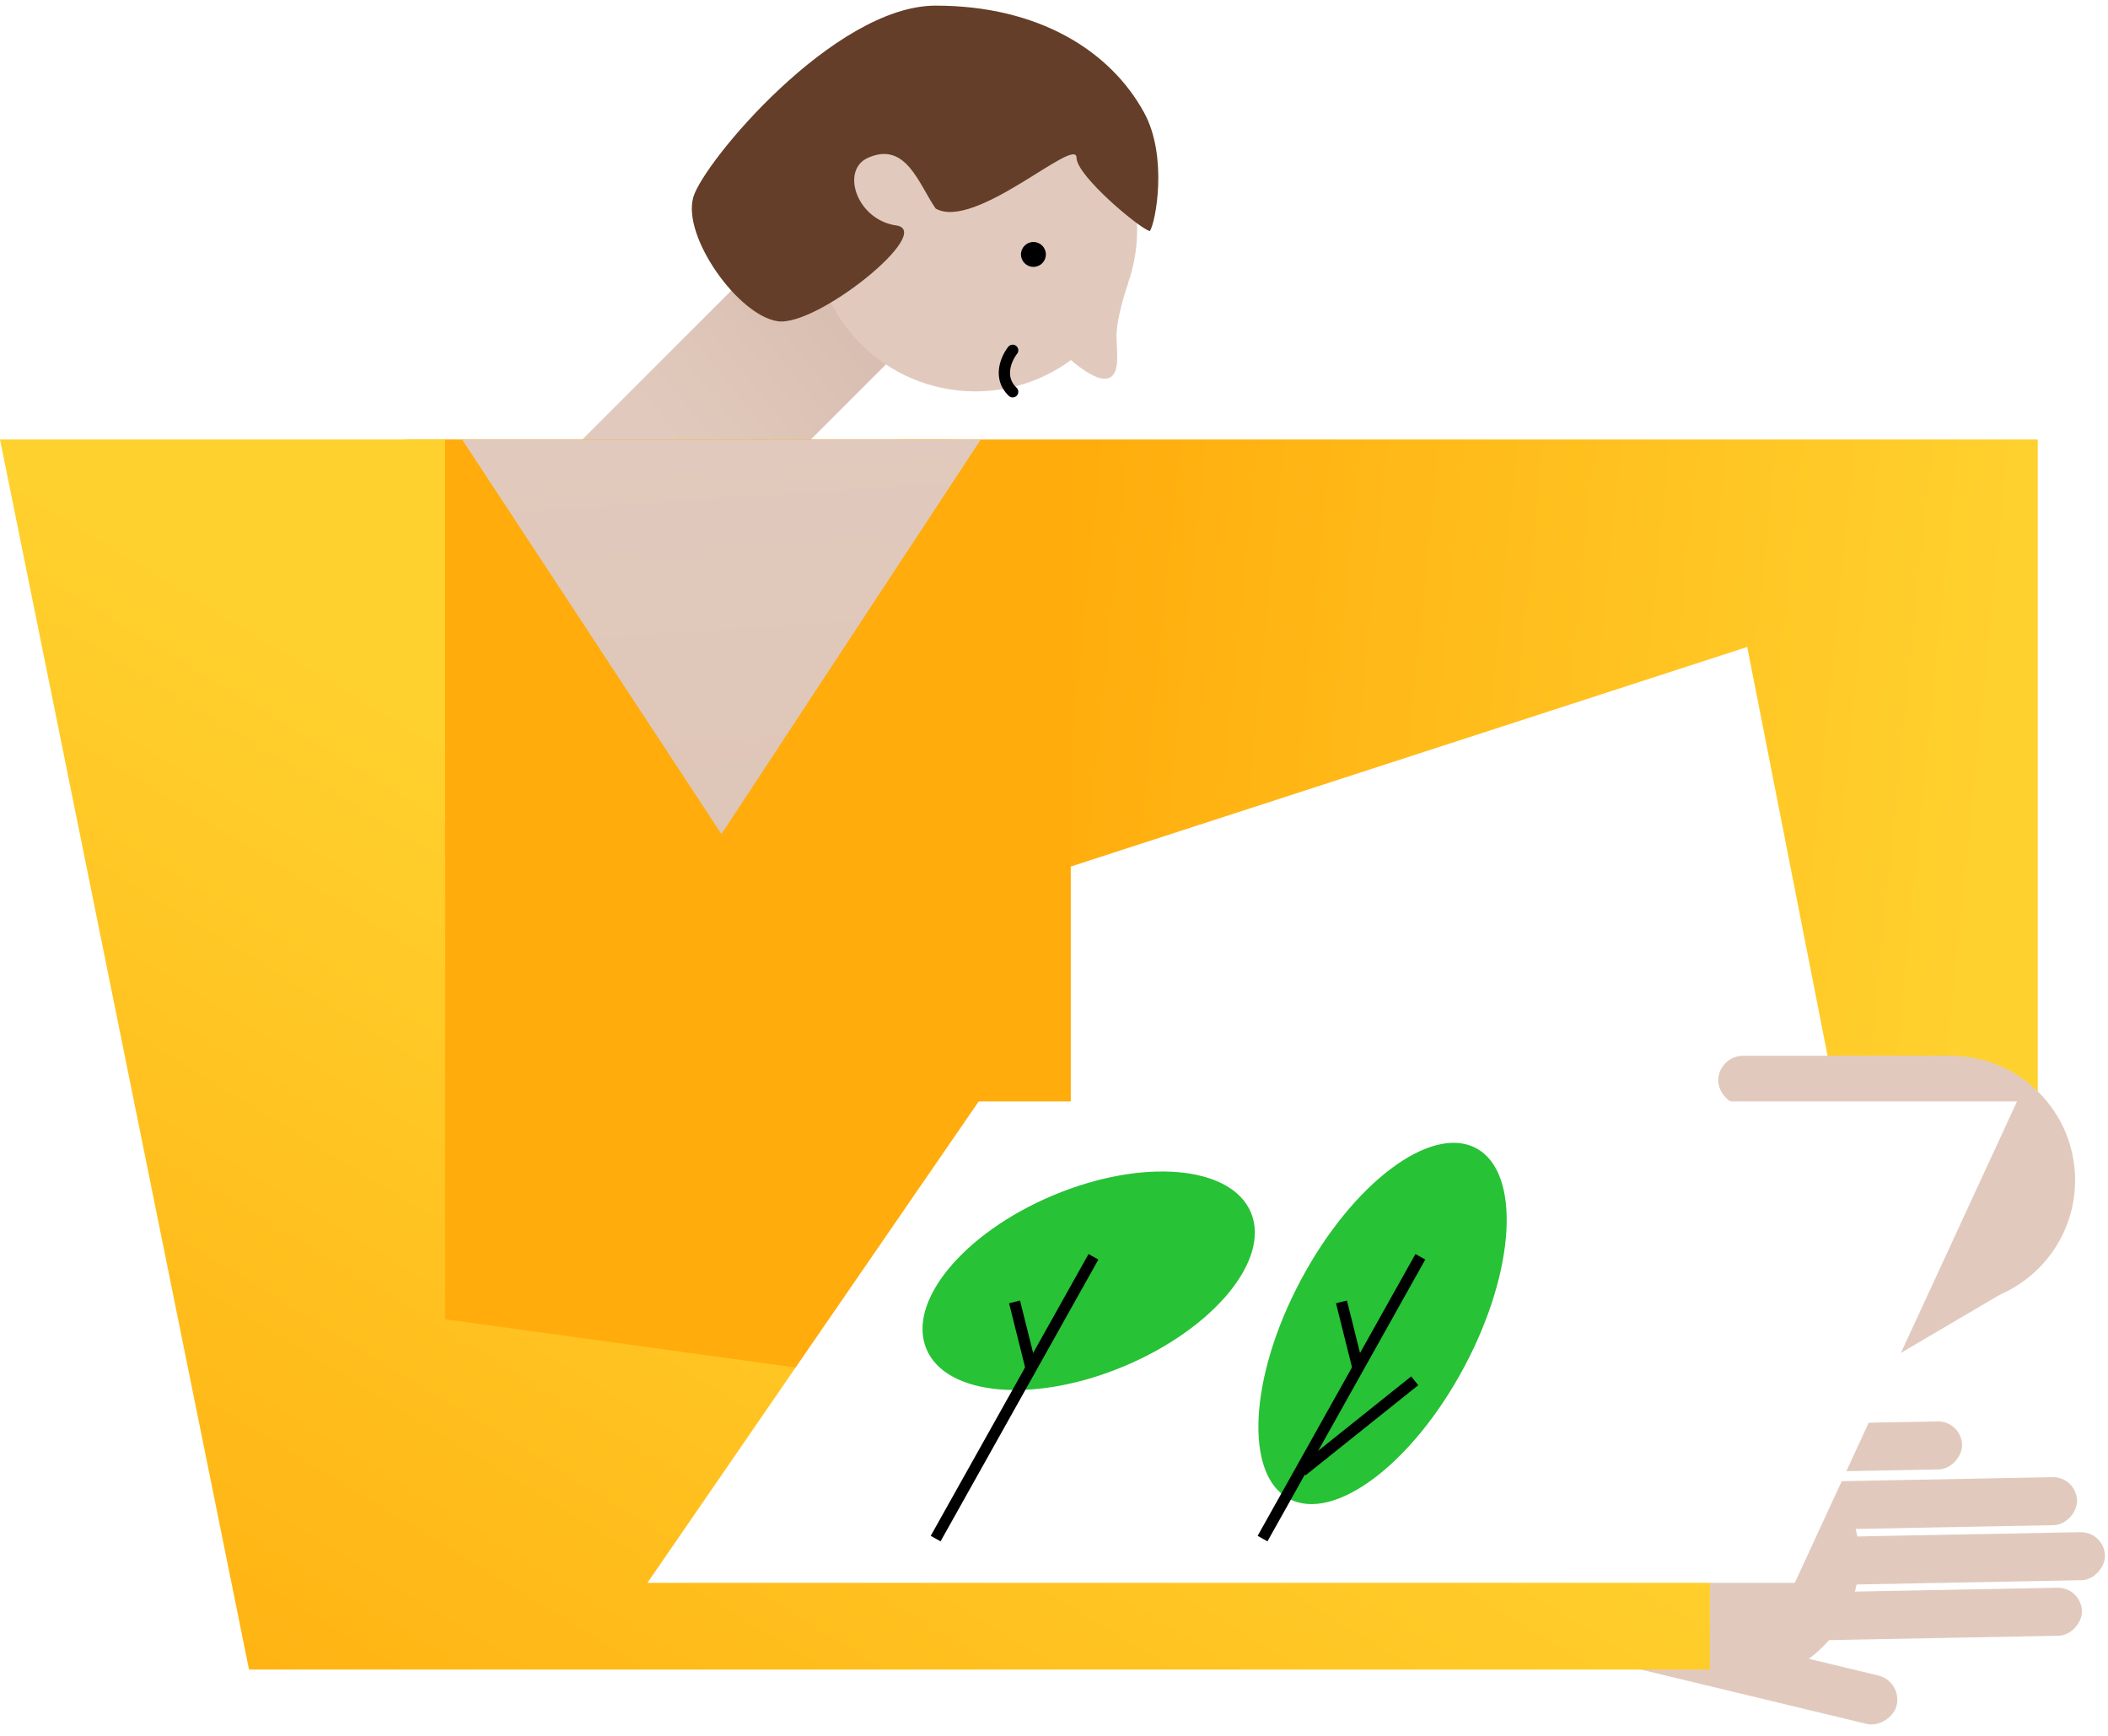
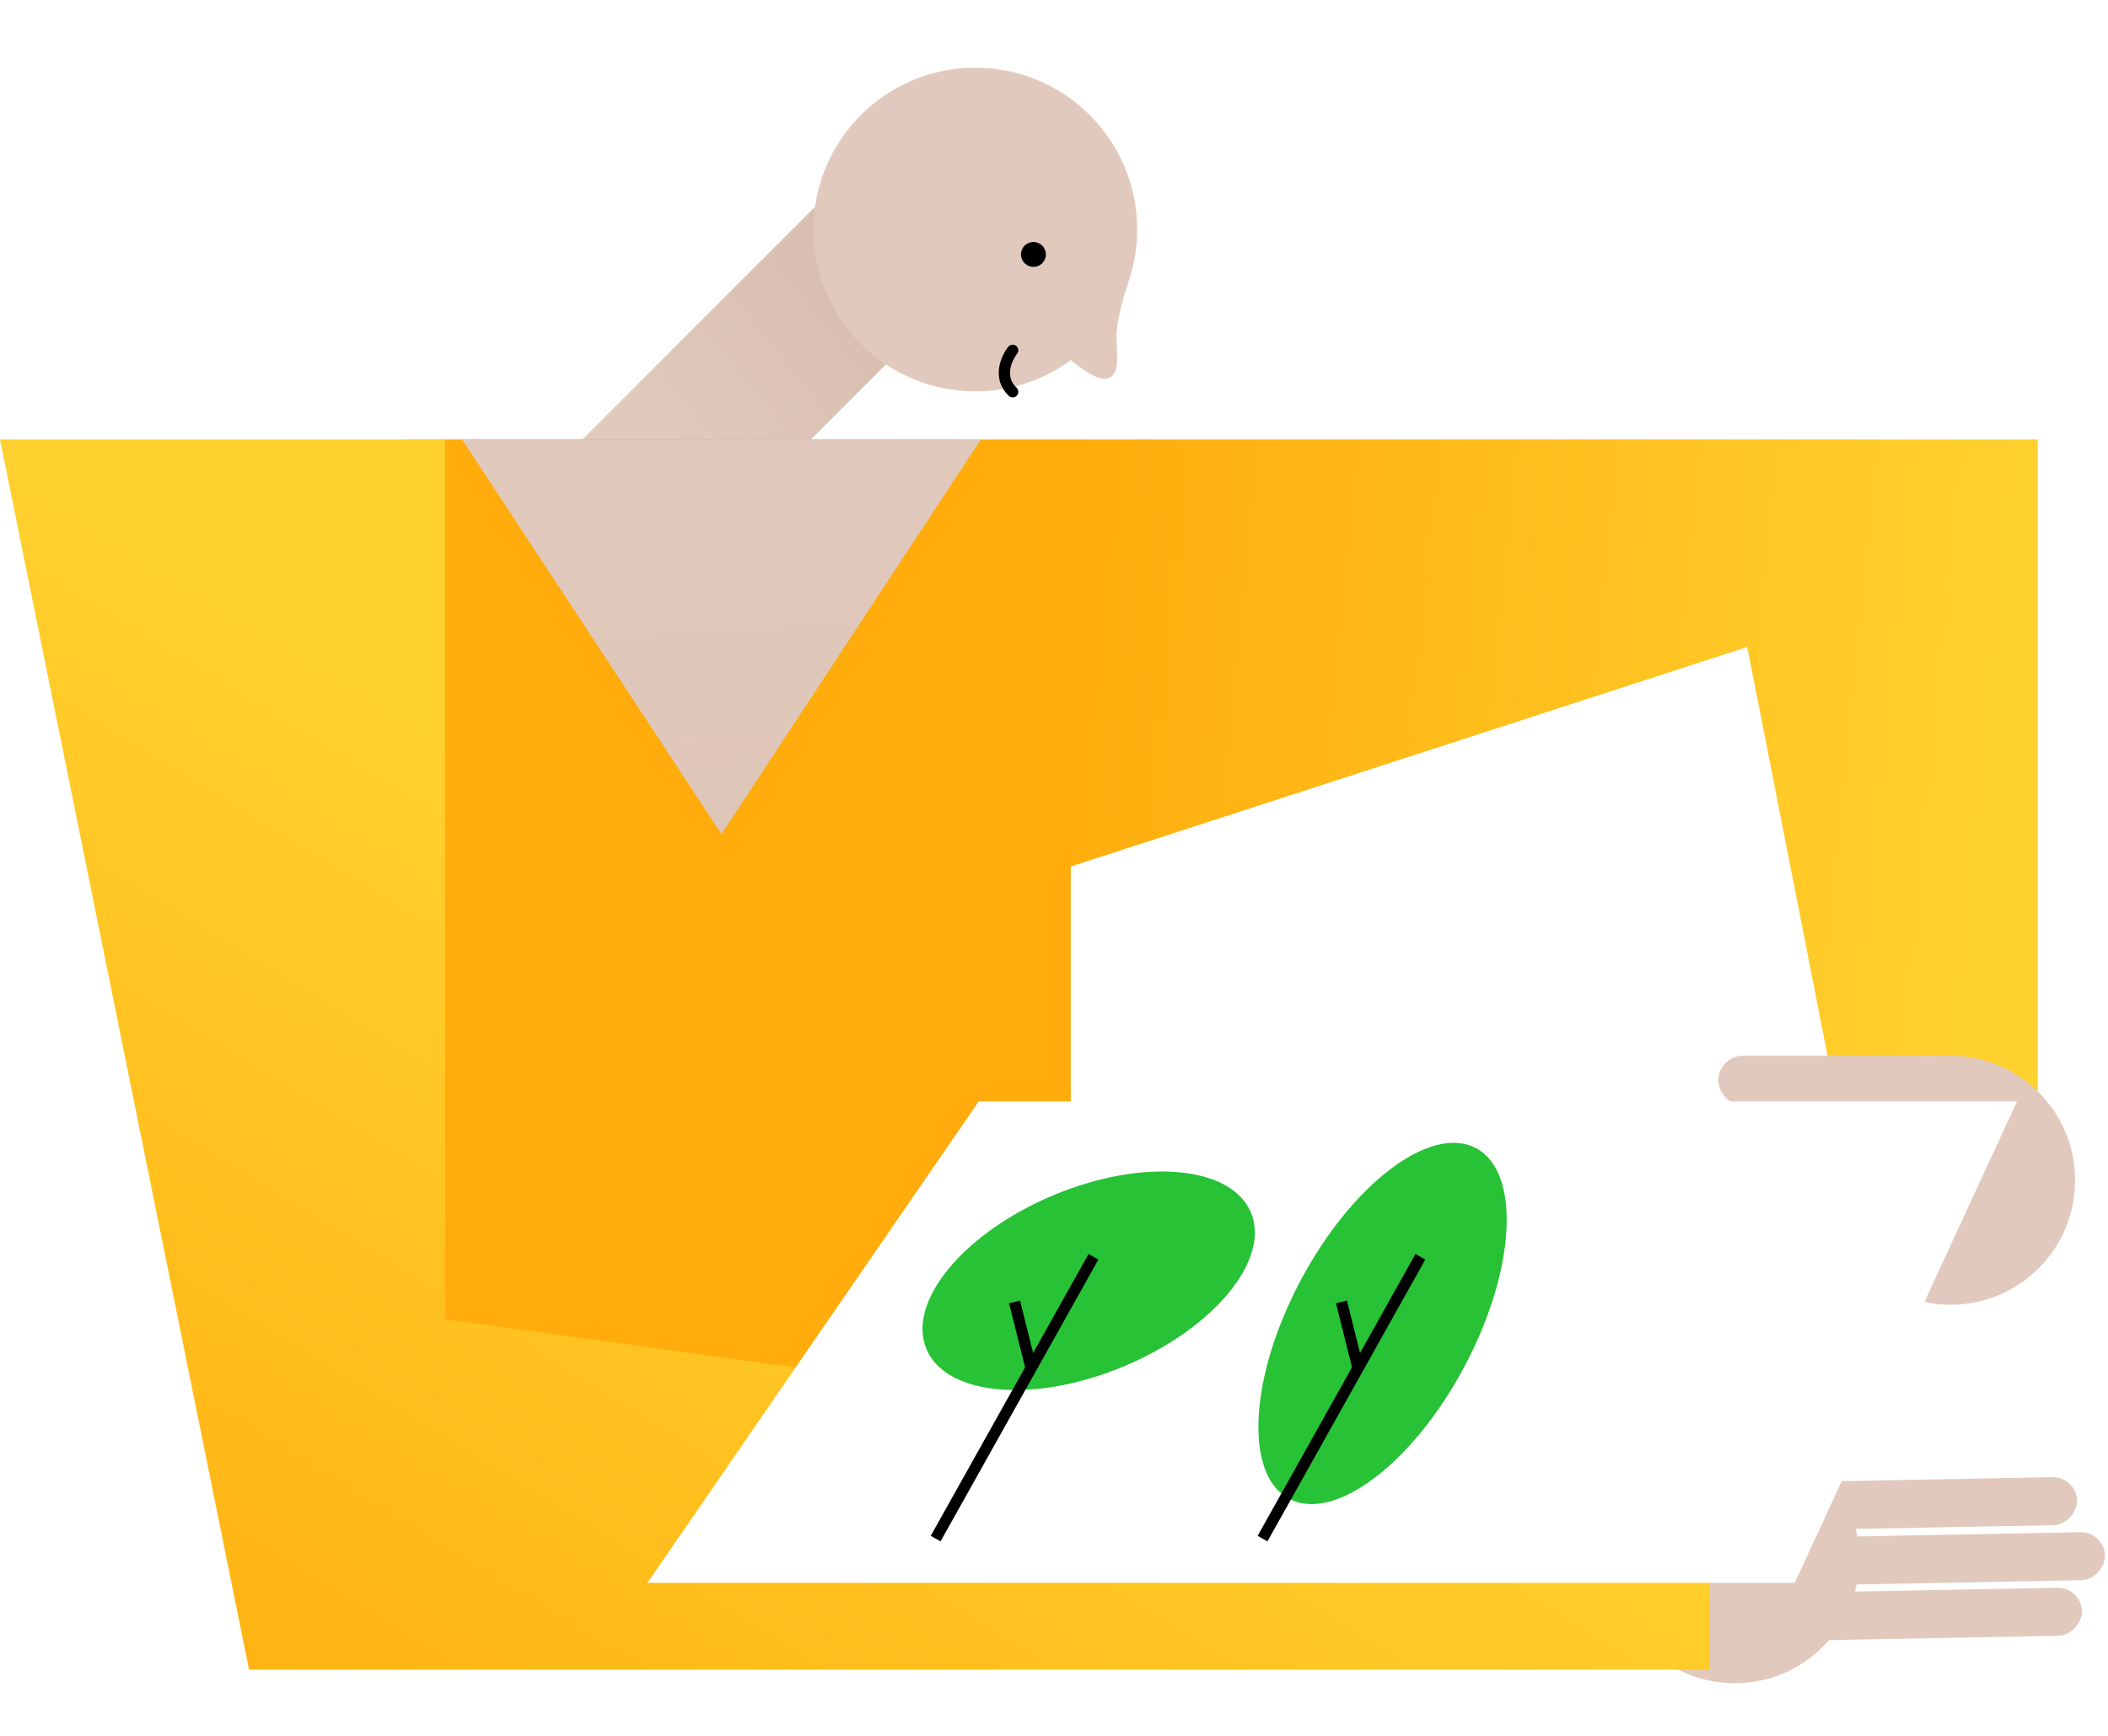
<svg xmlns="http://www.w3.org/2000/svg" width="187" height="154" viewBox="0 0 187 154" fill="none">
  <path d="M180.769 107.988V38.99L79.523 38.99L84.678 80.223L154.997 57.397L164.938 107.988H180.769Z" fill="url(#paint0_linear_435_3325)" />
-   <path d="M61.132 49.79L89.714 21.209C92.512 18.41 92.512 13.873 89.714 11.074C86.915 8.275 82.377 8.275 79.578 11.074L50.997 39.655C48.199 42.454 48.199 46.992 50.997 49.79C53.796 52.589 58.334 52.589 61.132 49.79Z" fill="url(#paint1_linear_435_3325)" />
+   <path d="M61.132 49.79L89.714 21.209C86.915 8.275 82.377 8.275 79.578 11.074L50.997 39.655C48.199 42.454 48.199 46.992 50.997 49.79C53.796 52.589 58.334 52.589 61.132 49.79Z" fill="url(#paint1_linear_435_3325)" />
  <circle cx="86.519" cy="20.364" r="14.358" fill="#E1CABD" />
-   <path d="M76.998 14C80.374 12.5 81.5 16.333 83 18.5C86.5 20.499 95.5 12 95.5 14C95.5 15.601 101.167 20.334 102 20.5C102.5 19.833 103.639 13.927 101.498 10C98.5 4.5 92.124 0.5 83 0.5C74.001 0.5 62.379 14.422 61.501 17.5C60.502 21 65.499 28 68.999 28.5C72.499 29 83 20.5 79.5 20C76 19.5 74.538 15.094 76.998 14Z" fill="#643E28" />
  <circle cx="91.675" cy="22.573" r="1.105" fill="black" />
  <path d="M99.044 29.907C99.025 28.435 99.732 26.094 100.087 25.107C97.899 26.731 93.523 30.051 93.526 30.345C93.531 30.713 96.513 33.621 97.986 33.602C99.459 33.584 99.062 31.38 99.044 29.907Z" fill="#E1CABD" />
  <rect x="25.773" y="38.988" width="69.215" height="98.668" rx="11" fill="#FFAC0C" />
-   <rect width="27.113" height="4.26" rx="2.13" transform="matrix(-1 0.019 0.019 1 174.016 126.062)" fill="#E1CABD" />
  <rect width="40.14" height="4.26" rx="2.13" transform="matrix(-1 0.019 0.019 1 184.215 131.01)" fill="#E1CABD" />
  <rect width="42.191" height="4.26" rx="2.13" transform="matrix(-1 0.019 0.019 1 186.691 135.891)" fill="#E1CABD" />
  <rect width="44.015" height="4.26" rx="2.13" transform="matrix(-1 0.019 0.019 1 184.648 140.82)" fill="#E1CABD" />
-   <rect width="25.352" height="4.418" rx="2.209" transform="matrix(0.972 0.234 0.234 -0.972 143.09 147.523)" fill="#E1CABD" />
  <circle cx="153.893" cy="138.287" r="11.045" fill="#E1CABD" />
  <path d="M87 39L41 39L64 74L87 39Z" fill="url(#paint2_linear_435_3325)" />
  <path d="M22.09 148.118L0 38.99L39.485 38.99V47.324V117.04L151.684 132.497V148.118H22.09Z" fill="url(#paint3_linear_435_3325)" />
  <path d="M89.834 31.078C89.278 31.779 88.5 33.498 89.834 34.76" stroke="black" stroke-linecap="round" />
  <circle cx="173.037" cy="104.711" r="11.045" fill="#E1CABD" />
  <rect x="139.902" y="114.631" width="29.731" height="4.26" rx="2.13" transform="rotate(-30.464 139.902 114.631)" fill="#E1CABD" />
  <rect x="153.895" y="112.361" width="19.449" height="4.26" rx="2.13" transform="rotate(-30.464 153.895 112.361)" fill="#E1CABD" />
  <rect x="152.422" y="93.666" width="22.09" height="4.418" rx="2.209" fill="#E1CABD" />
  <rect x="156.102" y="116.779" width="19.449" height="4.26" rx="2.13" transform="rotate(-30.464 156.102 116.779)" fill="#E1CABD" />
-   <rect x="161.992" y="118.988" width="19.449" height="4.26" rx="2.13" transform="rotate(-30.464 161.992 118.988)" fill="#E1CABD" />
  <path d="M159.217 140.422H57.434L86.822 97.715H178.928L159.217 140.422Z" fill="white" />
  <g filter="url(#filter0_f_435_3325)">
    <path d="M110.966 107.565C112.726 111.742 107.71 117.843 99.763 121.191C91.816 124.538 83.946 123.865 82.186 119.688C80.427 115.51 85.443 109.409 93.39 106.062C101.337 102.714 109.207 103.387 110.966 107.565Z" fill="#27C236" />
  </g>
  <path d="M83 136.5L97 111.5" stroke="black" />
  <path d="M91.5 121.5L90 115.5" stroke="black" />
  <g filter="url(#filter1_f_435_3325)">
    <path d="M130.944 101.864C134.943 103.999 134.47 112.691 129.887 121.279C125.304 129.867 118.347 135.099 114.347 132.964C110.348 130.83 110.821 122.138 115.404 113.55C119.987 104.962 126.944 99.73 130.944 101.864Z" fill="#27C236" />
  </g>
  <path d="M112 136.5L126 111.5" stroke="black" />
  <path d="M120.5 121.5L119 115.5" stroke="black" />
-   <path d="M115.5 130.5L125.5 122.5" stroke="black" />
  <defs>
    <filter id="filter0_f_435_3325" x="77.836" y="99.932" width="37.48" height="27.389" filterUnits="userSpaceOnUse" color-interpolation-filters="sRGB">
      <feFlood flood-opacity="0" result="BackgroundImageFix" />
      <feBlend mode="normal" in="SourceGraphic" in2="BackgroundImageFix" result="shape" />
      <feGaussianBlur stdDeviation="2" result="effect1_foregroundBlur_435_3325" />
    </filter>
    <filter id="filter1_f_435_3325" x="107.633" y="97.387" width="30.027" height="40.055" filterUnits="userSpaceOnUse" color-interpolation-filters="sRGB">
      <feFlood flood-opacity="0" result="BackgroundImageFix" />
      <feBlend mode="normal" in="SourceGraphic" in2="BackgroundImageFix" result="shape" />
      <feGaussianBlur stdDeviation="2" result="effect1_foregroundBlur_435_3325" />
    </filter>
    <linearGradient id="paint0_linear_435_3325" x1="175.983" y1="73.784" x2="91.737" y2="65.307" gradientUnits="userSpaceOnUse">
      <stop stop-color="#FFD12E" />
      <stop offset="1" stop-color="#FFAC0C" />
    </linearGradient>
    <linearGradient id="paint1_linear_435_3325" x1="61.485" y1="42.123" x2="75.745" y2="30.608" gradientUnits="userSpaceOnUse">
      <stop stop-color="#E1CABD" />
      <stop offset="1" stop-color="#D9BFB1" />
    </linearGradient>
    <linearGradient id="paint2_linear_435_3325" x1="54.143" y1="39.041" x2="57.278" y2="85.454" gradientUnits="userSpaceOnUse">
      <stop stop-color="#E1CABD" />
      <stop offset="1" stop-color="#DDC4B6" />
    </linearGradient>
    <linearGradient id="paint3_linear_435_3325" x1="62.252" y1="78.842" x2="9.466" y2="165.25" gradientUnits="userSpaceOnUse">
      <stop stop-color="#FFD12E" />
      <stop offset="1" stop-color="#FFAC0C" />
    </linearGradient>
  </defs>
</svg>